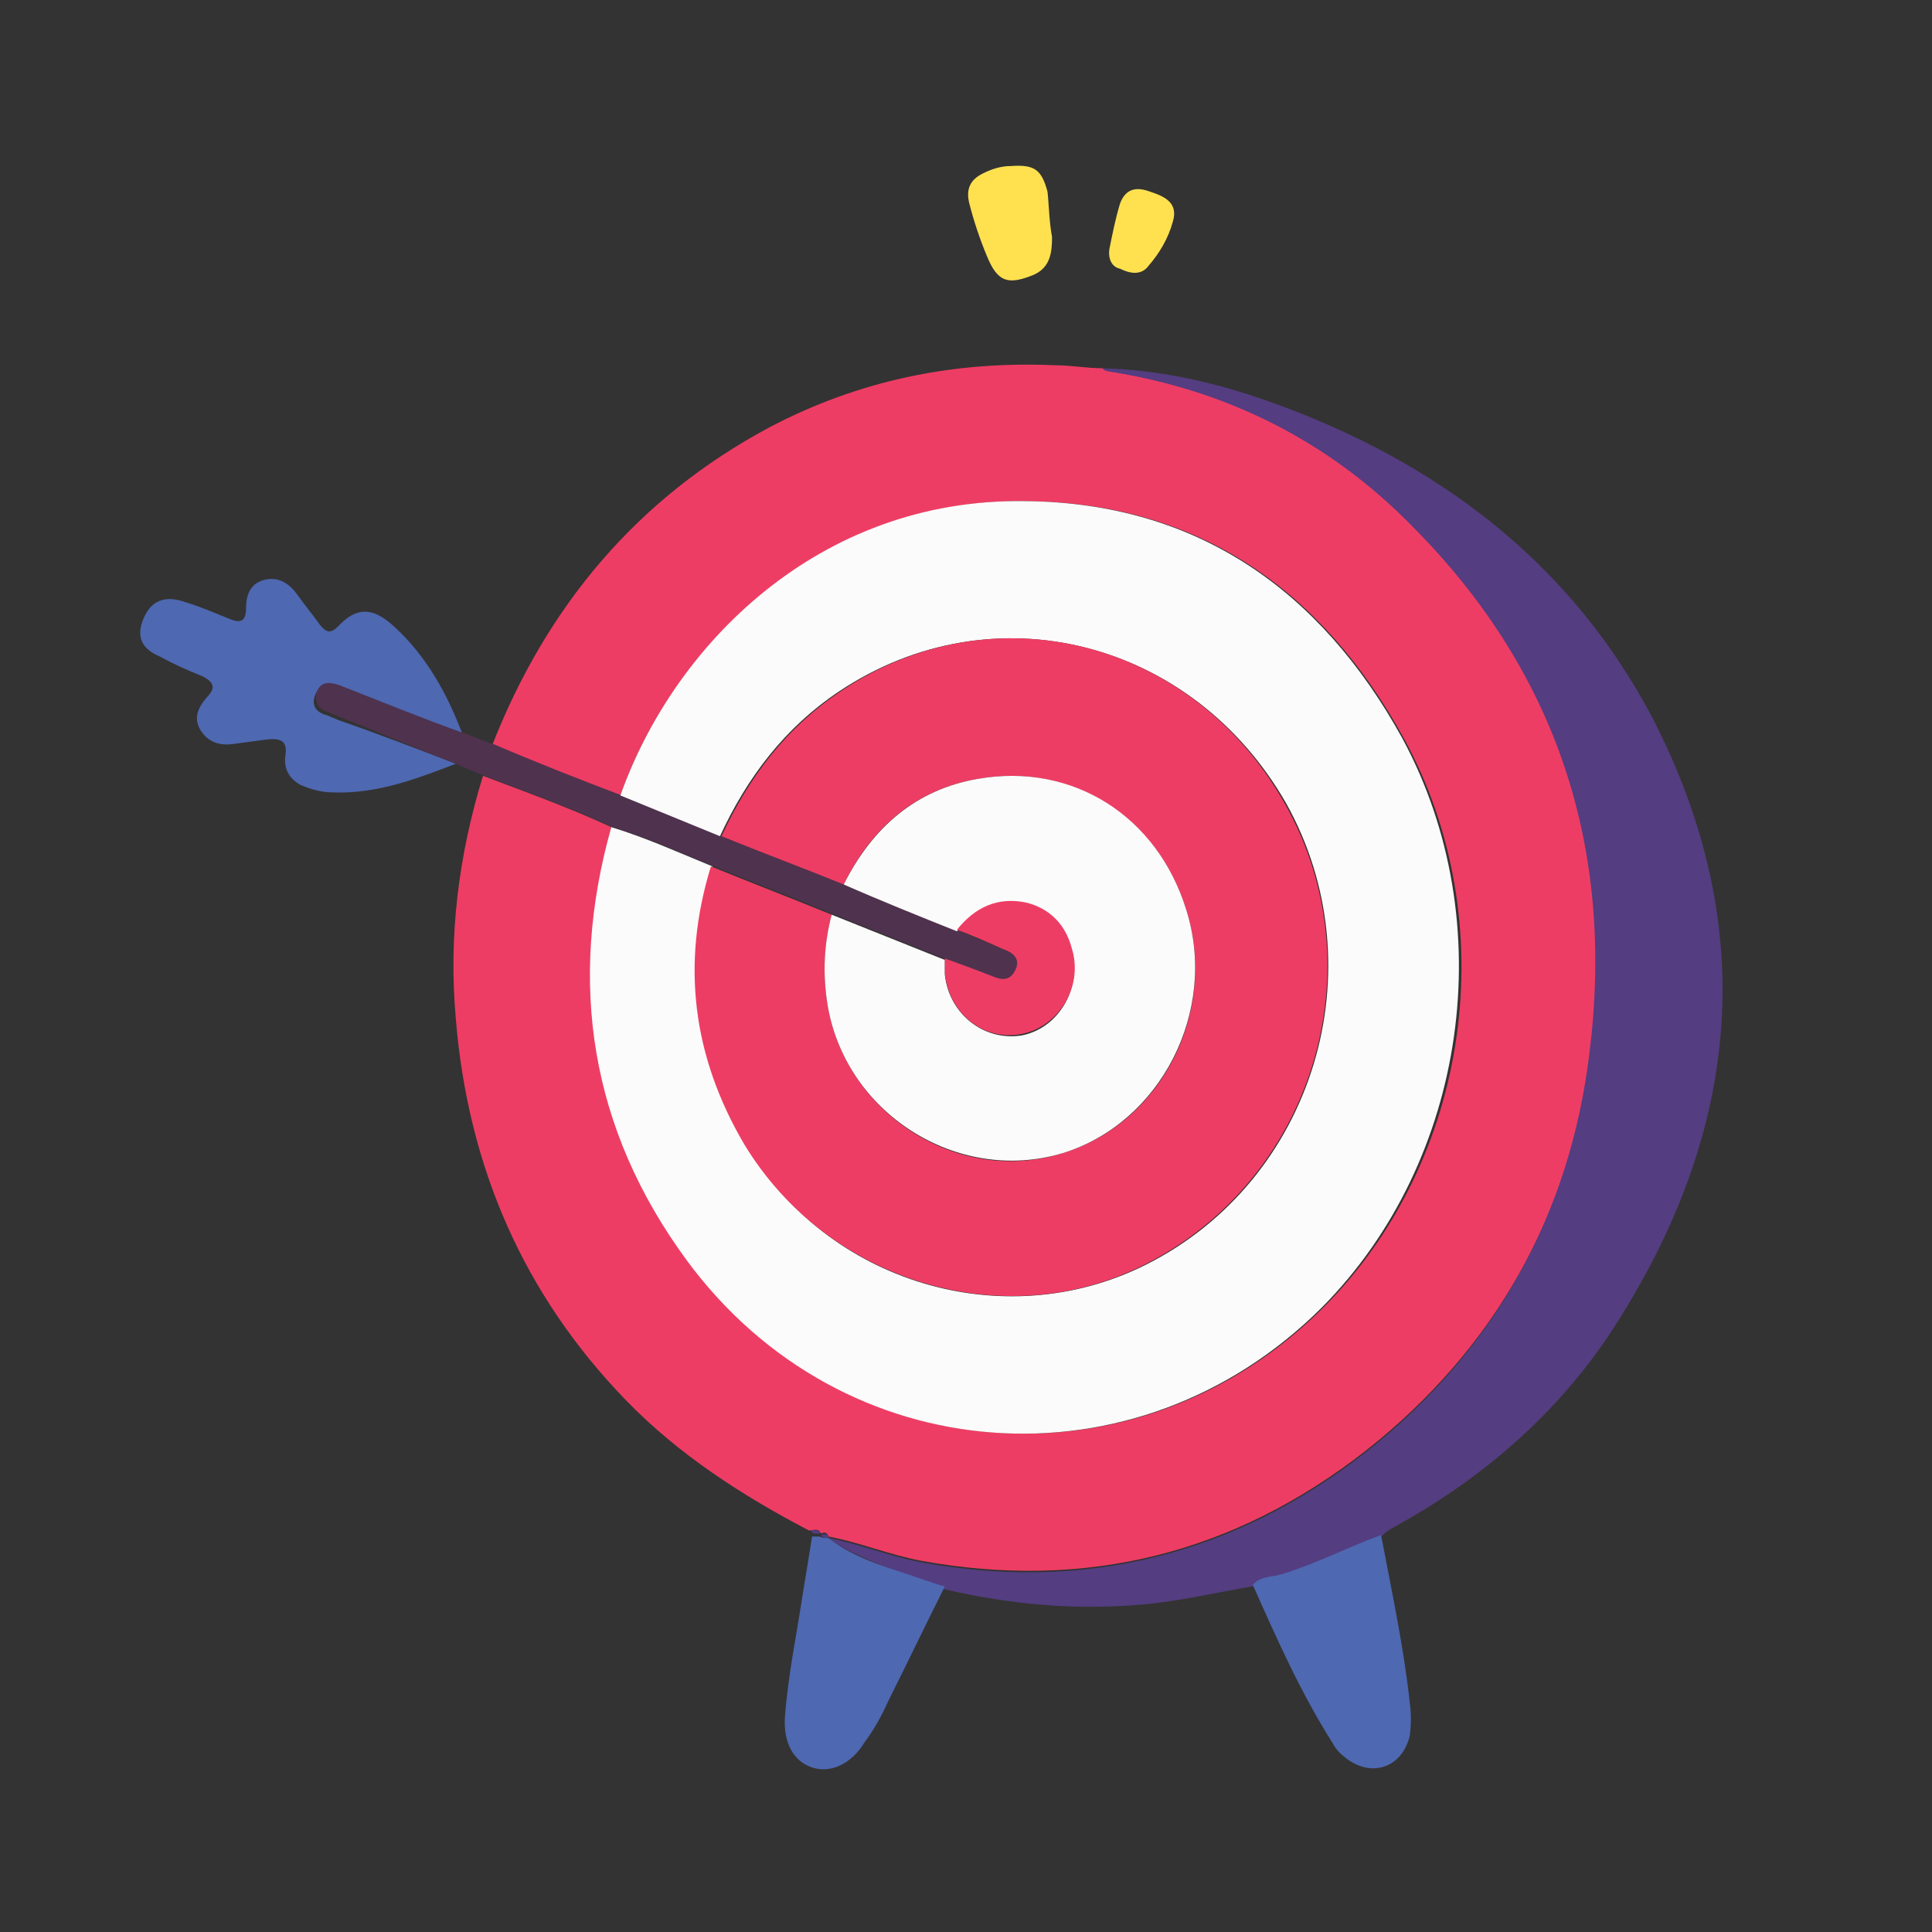
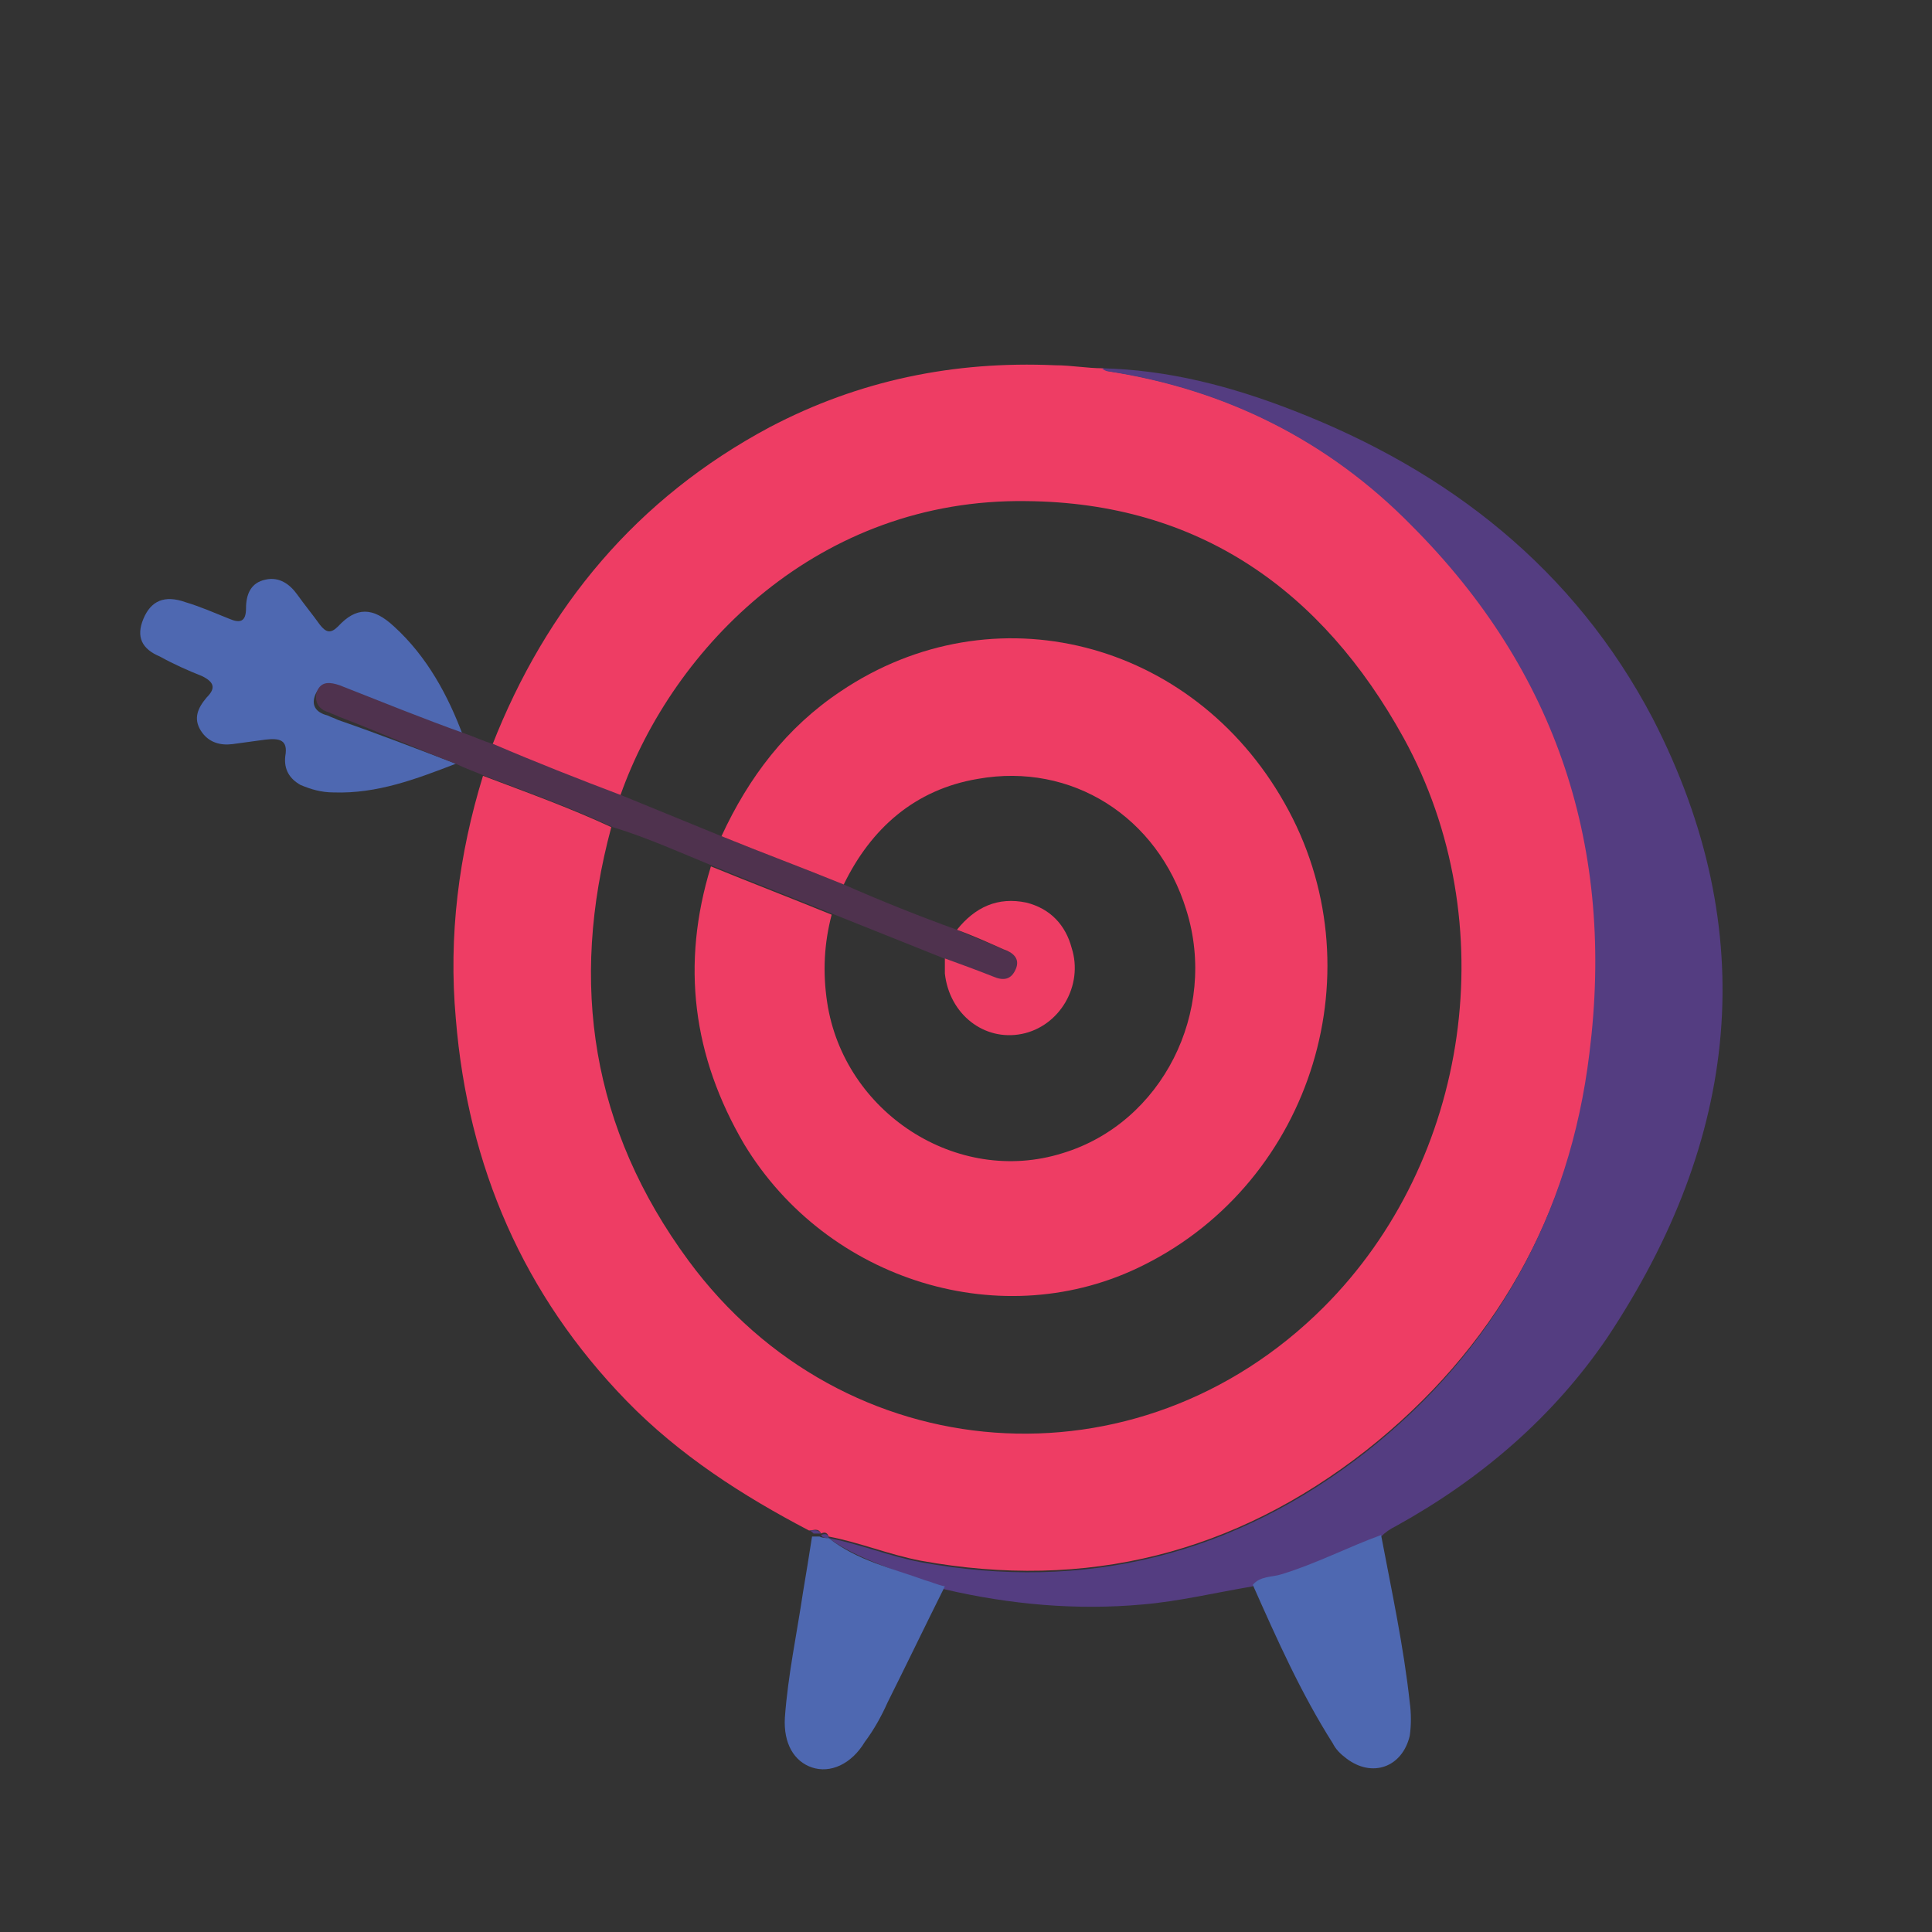
<svg xmlns="http://www.w3.org/2000/svg" version="1.1" id="Layer_1" x="0px" y="0px" viewBox="0 0 128 128" style="enable-background:new 0 0 128 128;" xml:space="preserve">
  <rect x="0" y="0" width="128" height="128" fill="#333333" stroke="none" />
  <style type="text/css">
	.st0{fill:#0B0908;}
	.st1{fill:#DFE0DF;}
	.st2{fill:#C8C6C5;}
	.st3{fill:#F8981D;}
	.st4{fill:#F8991D;}
	.st5{fill:#E38024;}
	.st6{fill:#F8A84F;}
	.st7{fill:#F8981E;}
	.st8{fill:#F7981E;}
	.st9{fill:#E48225;}
	.st10{fill:#F9A94E;}
	.st11{fill:#EB8423;}
	.st12{fill:#F8A84E;}
	.st13{fill:#F0A34B;}
	.st14{fill:#080604;}
	.st15{fill:#D2965A;}
	.st16{fill:#B5814D;}
	.st17{fill:#563B2A;}
	.st18{fill:#F8D5CA;}
	.st19{fill:#F06870;}
	.st20{fill:#5CABDE;}
	.st21{fill:#5E5D74;}
	.st22{fill:#FCCC94;}
	.st23{fill:#FABF85;}
	.st24{fill:#E85956;}
	.st25{fill:#EC3F74;}
	.st26{fill:#F9A869;}
	.st27{fill:#676698;}
	.st28{fill:#F8B275;}
	.st29{fill:#DDE7F4;}
	.st30{fill:#F9AD6F;}
	.st31{fill:#6E6C9E;}
	.st32{fill:#A4B2D9;}
	.st33{fill:#8695CA;}
	.st34{fill:#909FD0;}
	.st35{fill:#7F7EAF;}
	.st36{fill:#EDE112;}
	.st37{fill:#916B60;}
	.st38{fill:#EC3A34;}
	.st39{fill:#F5948E;}
	.st40{fill:#B95B5E;}
	.st41{fill:#F2938E;}
	.st42{fill:#7D99C0;}
	.st43{fill:#496D91;}
	.st44{fill:#92A6A4;}
	.st45{fill:#FCFBFB;}
	.st46{fill:#FAD7CB;}
	.st47{fill:#5F7D79;}
	.st48{fill:#F09389;}
	.st49{fill:#FDC510;}
	.st50{fill:#F49547;}
	.st51{fill:#CBCBCB;}
	.st52{fill:#5D5C73;}
	.st53{fill:#B2DFEB;}
	.st54{fill:#423F50;}
	.st55{fill:#0B0909;}
	.st56{fill:#ED2F38;}
	.st57{fill:#EAE8E7;}
	.st58{fill:#070404;}
	.st59{fill:#F3F3F5;}
	.st60{fill:#737A94;}
	.st61{fill:#FFFFFF;}
	.st62{fill:#2D2B2B;}
	.st63{fill:#F9CEB0;}
	.st64{fill:#939392;}
	.st65{fill:#6D6E6E;}
	.st66{fill:#F19180;}
	.st67{fill:#FCC981;}
	.st68{fill:#C6E4F7;}
	.st69{fill:#42486F;}
	.st70{fill:#FBE0D3;}
	.st71{fill:#E6B77D;}
	.st72{fill:#CEA67A;}
	.st73{fill:#103A55;}
	.st74{fill:#FBB74B;}
	.st75{fill:#DCE2E3;}
	.st76{fill:#FAF9F9;}
	.st77{fill:#F0574D;}
	.st78{fill:#8DCAD5;}
	.st79{fill:#9586A3;}
	.st80{fill:#FFD873;}
	.st81{fill:#F26D5A;}
	.st82{fill:#2C465A;}
	.st83{fill:#EE3D64;}
	.st84{fill:#543D81;}
	.st85{fill:#4E68B1;}
	.st86{fill:#4F324E;}
	.st87{fill:#FFE150;}
	.st88{fill:#68BC46;}
	.st89{fill:#283136;}
	.st90{fill:#253234;}
	.st91{fill:#FDC44D;}
	.st92{fill:#666666;}
	.st93{fill:#555555;}
	.st94{fill:#3B3B3B;}
	.st95{fill:#AEAEB7;}
	.st96{fill:#FCFCFB;}
	.st97{fill:#E2E2F0;}
	.st98{fill:#505050;}
	.st99{fill:#767676;}
	.st100{fill:#EE4031;}
	.st101{fill:#0A0B0B;}
	.st102{fill:#E7ECF1;}
	.st103{fill:#AEC1CC;}
	.st104{fill:#040505;}
	.st105{fill:#020202;}
	.st106{fill:#EF4963;}
	.st107{fill:#E5E8EC;}
</style>
  <g id="slQz4J.tif_1_">
    <g>
      <path class="st83" d="M32.6,49.4C36.2,40.2,42.2,33,51,28.3c5.9-3.1,12.2-4.4,18.9-4.1c1.1,0,2.1,0.2,3.2,0.2    c0.1,0.1,0.3,0.2,0.4,0.2c7.8,1.2,14.5,4.6,20.1,10.2c9.6,9.7,13.5,21.5,11.8,35C104,80.5,99,89.4,90.5,96.1    c-8.7,6.8-18.5,9.3-29.5,7.3c-2.1-0.4-4-1.2-6.1-1.6l0,0c-0.1-0.3-0.3-0.3-0.5-0.2l0,0c-0.2-0.4-0.5-0.2-0.8-0.2    c-4.4-2.3-8.6-5-12.1-8.6C34.7,85.8,31,77.3,30.2,67.5C29.7,62,30.4,56.6,32,51.4c2.9,1.1,5.7,2.1,8.5,3.4    c-2.8,10.4-1.3,20,5.1,28.7c10.3,14,29.8,15.4,42.1,3.1c9.7-9.7,12-25.5,5.3-37.7c-5.4-9.8-13.6-15.6-25-15.7    C54.3,33,44.6,42.8,41.1,52.7C38.3,51.7,35.4,50.6,32.6,49.4z" />
      <path class="st84" d="M54.9,101.9c2.1,0.4,4,1.2,6.1,1.6c10.9,2,20.8-0.5,29.5-7.3c8.5-6.7,13.5-15.7,14.8-26.4    c1.7-13.5-2.1-25.3-11.8-35c-5.5-5.6-12.3-9-20.1-10.2c-0.1,0-0.3-0.1-0.4-0.2c4.4,0.1,8.6,1.2,12.7,2.8    c10.3,4,18.6,10.5,23.8,20.4c7.3,14.2,5.7,27.9-3,41c-3.6,5.3-8.4,9.4-14,12.5c-0.4,0.2-0.7,0.4-1,0.7c-2.2,0.8-4.3,1.9-6.6,2.6    c-0.7,0.2-1.4,0.2-1.9,0.7c-2.4,0.4-4.9,1-7.3,1.2c-4.4,0.4-8.8,0-13.1-1c-0.4-0.1-0.8-0.3-1.3-0.4    C59.2,103.9,56.8,103.3,54.9,101.9z" />
      <path class="st85" d="M30.2,50.6c-2.6,1-5.2,2-8.1,1.9c-0.8,0-1.5-0.2-2.2-0.5c-0.7-0.4-1.1-1-1-1.9c0.2-1.1-0.4-1.2-1.3-1.1    c-0.7,0.1-1.5,0.2-2.2,0.3c-0.8,0.1-1.6-0.1-2.1-0.9c-0.5-0.8-0.2-1.5,0.4-2.2c0.6-0.6,0.5-1-0.3-1.4c-1-0.4-1.9-0.8-2.8-1.3    C9.4,43,9,42.2,9.5,41c0.5-1.2,1.4-1.6,2.8-1.1c1,0.3,1.9,0.7,2.9,1.1c0.7,0.3,1.1,0.2,1.1-0.7c0-0.9,0.3-1.7,1.3-1.9    c0.9-0.2,1.6,0.3,2.1,1c0.5,0.7,1,1.3,1.5,2c0.4,0.5,0.7,0.6,1.2,0.1c1.2-1.3,2.3-1.3,3.7,0c2.2,2,3.6,4.6,4.6,7.3    c-2.8-1.1-5.5-2.2-8.3-3.2c-0.6-0.2-1.2-0.3-1.5,0.4c-0.3,0.7,0,1.2,0.8,1.4c0.2,0.1,0.5,0.2,0.7,0.3C25,48.6,27.6,49.6,30.2,50.6    z" />
      <path class="st85" d="M83,105c0.5-0.6,1.3-0.5,1.9-0.7c2.3-0.7,4.4-1.8,6.6-2.6c0.7,3.7,1.5,7.4,1.9,11.1c0.1,0.7,0.1,1.5,0,2.2    c-0.5,2.1-2.5,2.8-4.2,1.5c-0.4-0.3-0.7-0.6-0.9-1C86.2,112.2,84.6,108.6,83,105z" />
      <path class="st86" d="M30.2,50.6c-2.6-1-5.1-2.1-7.7-3.1c-0.2-0.1-0.5-0.2-0.7-0.3c-0.7-0.2-1-0.7-0.8-1.4    c0.3-0.7,0.9-0.6,1.5-0.4c2.8,1.1,5.5,2.2,8.3,3.2c0.6,0.2,1.2,0.5,1.9,0.7c2.8,1.2,5.6,2.3,8.5,3.4c2.2,0.9,4.4,1.8,6.6,2.7    c2.7,1.1,5.4,2.1,8.1,3.2c2.5,1.1,5,2.1,7.5,3c1.1,0.5,2.2,0.9,3.3,1.4c0.6,0.2,1.1,0.6,0.8,1.3c-0.3,0.7-0.9,0.8-1.5,0.5    c-1.1-0.4-2.2-0.8-3.2-1.2c-2.5-1-5-2-7.5-3c-2.7-1.1-5.3-2.1-8-3.2c-2.2-0.9-4.4-1.9-6.7-2.6c-2.8-1.3-5.6-2.3-8.5-3.4    C31.4,51.1,30.8,50.9,30.2,50.6z" />
      <path class="st85" d="M54.9,101.9c1.9,1.5,4.2,2,6.4,2.8c0.4,0.1,0.8,0.3,1.3,0.4c-1.3,2.6-2.5,5.1-3.8,7.7    c-0.4,0.9-0.9,1.8-1.5,2.6c-0.9,1.5-2.3,2.1-3.5,1.7c-1.2-0.4-1.9-1.6-1.8-3.3c0.2-2.8,0.8-5.6,1.2-8.3c0.2-1.2,0.4-2.4,0.6-3.7    c0.2,0,0.4,0,0.5,0c0,0,0,0,0,0C54.5,101.9,54.7,101.9,54.9,101.9L54.9,101.9z" />
-       <path class="st87" d="M69.7,15.7c0,1-0.1,2-1.2,2.5c-1.7,0.7-2.4,0.5-3.1-1.2c-0.5-1.2-0.9-2.4-1.2-3.6c-0.2-0.9,0.1-1.5,0.9-1.9    c0.6-0.3,1.2-0.5,1.9-0.5c1.5-0.1,2,0.2,2.4,1.7C69.5,13.6,69.5,14.6,69.7,15.7z" />
-       <path class="st87" d="M73.5,16.5c0.2-1,0.4-2,0.7-3c0.4-1.1,1.2-1.1,2-0.8c0.9,0.3,1.9,0.7,1.5,2c-0.3,1.1-0.9,2.1-1.6,2.9    c-0.5,0.7-1.3,0.5-1.9,0.2C73.7,17.7,73.4,17.2,73.5,16.5z" />
      <path class="st84" d="M54.4,101.6c-0.2,0-0.4,0-0.5,0c-0.1-0.1-0.2-0.2-0.3-0.2C53.9,101.4,54.2,101.3,54.4,101.6z" />
-       <path class="st45" d="M40.5,54.8c2.3,0.7,4.5,1.7,6.7,2.6c-2.1,6.5-1.2,12.6,2.2,18.4c5.4,9.2,17.1,12.7,26.5,8    c11.2-5.6,15.4-19.7,9.3-30.6C79,42.4,65.8,39,55.6,45.8c-3.6,2.4-6.1,5.7-7.9,9.6c-2.2-0.9-4.4-1.8-6.6-2.7    c3.5-9.9,13.1-19.7,26.8-19.5c11.4,0.1,19.6,5.9,25,15.7c6.6,12.2,4.3,28-5.3,37.7c-12.3,12.3-31.8,10.9-42.1-3.1    C39.1,74.8,37.6,65.1,40.5,54.8z" />
      <path class="st84" d="M54.9,101.9c-0.2,0-0.4,0-0.5-0.2C54.6,101.6,54.9,101.6,54.9,101.9z" />
      <path class="st83" d="M47.8,55.4c1.8-3.9,4.3-7.2,7.9-9.6C65.8,39,79,42.4,85.1,53.2c6.2,10.9,1.9,25-9.3,30.6    c-9.3,4.7-21,1.1-26.5-8c-3.4-5.8-4.2-11.9-2.2-18.4c2.7,1.1,5.3,2.1,8,3.2c-0.5,1.9-0.6,3.8-0.3,5.8c1.1,7.3,8.6,12.2,15.6,10    c6.6-2,10.3-9.4,8.2-16.1c-1.9-6.2-7.6-9.8-13.8-8.7c-4.2,0.7-7.1,3.3-8.9,7C53.2,57.5,50.5,56.5,47.8,55.4z" />
-       <path class="st45" d="M55.9,58.6c1.9-3.8,4.8-6.3,8.9-7c6.3-1.1,11.9,2.5,13.8,8.7c2.1,6.7-1.7,14.1-8.2,16.1    c-7,2.1-14.5-2.7-15.6-10c-0.3-2-0.2-3.9,0.3-5.8c2.5,1,5,2,7.5,3c0,0.3,0,0.7,0,1c0.3,2.6,2.6,4.4,5.1,4c2.5-0.5,4-3.2,3.3-5.7    c-0.5-1.5-1.5-2.6-3-3c-1.9-0.5-3.4,0.3-4.6,1.8C60.9,60.7,58.4,59.7,55.9,58.6z" />
      <path class="st83" d="M63.4,61.6c1.2-1.5,2.7-2.2,4.6-1.8c1.6,0.4,2.6,1.5,3,3c0.8,2.5-0.8,5.2-3.3,5.7c-2.5,0.5-4.8-1.3-5.1-4    c0-0.3,0-0.7,0-1c1.1,0.4,2.2,0.8,3.2,1.2c0.7,0.3,1.2,0.2,1.5-0.5c0.3-0.7-0.2-1.1-0.8-1.3C65.6,62.5,64.5,62,63.4,61.6z" />
    </g>
  </g>
</svg>